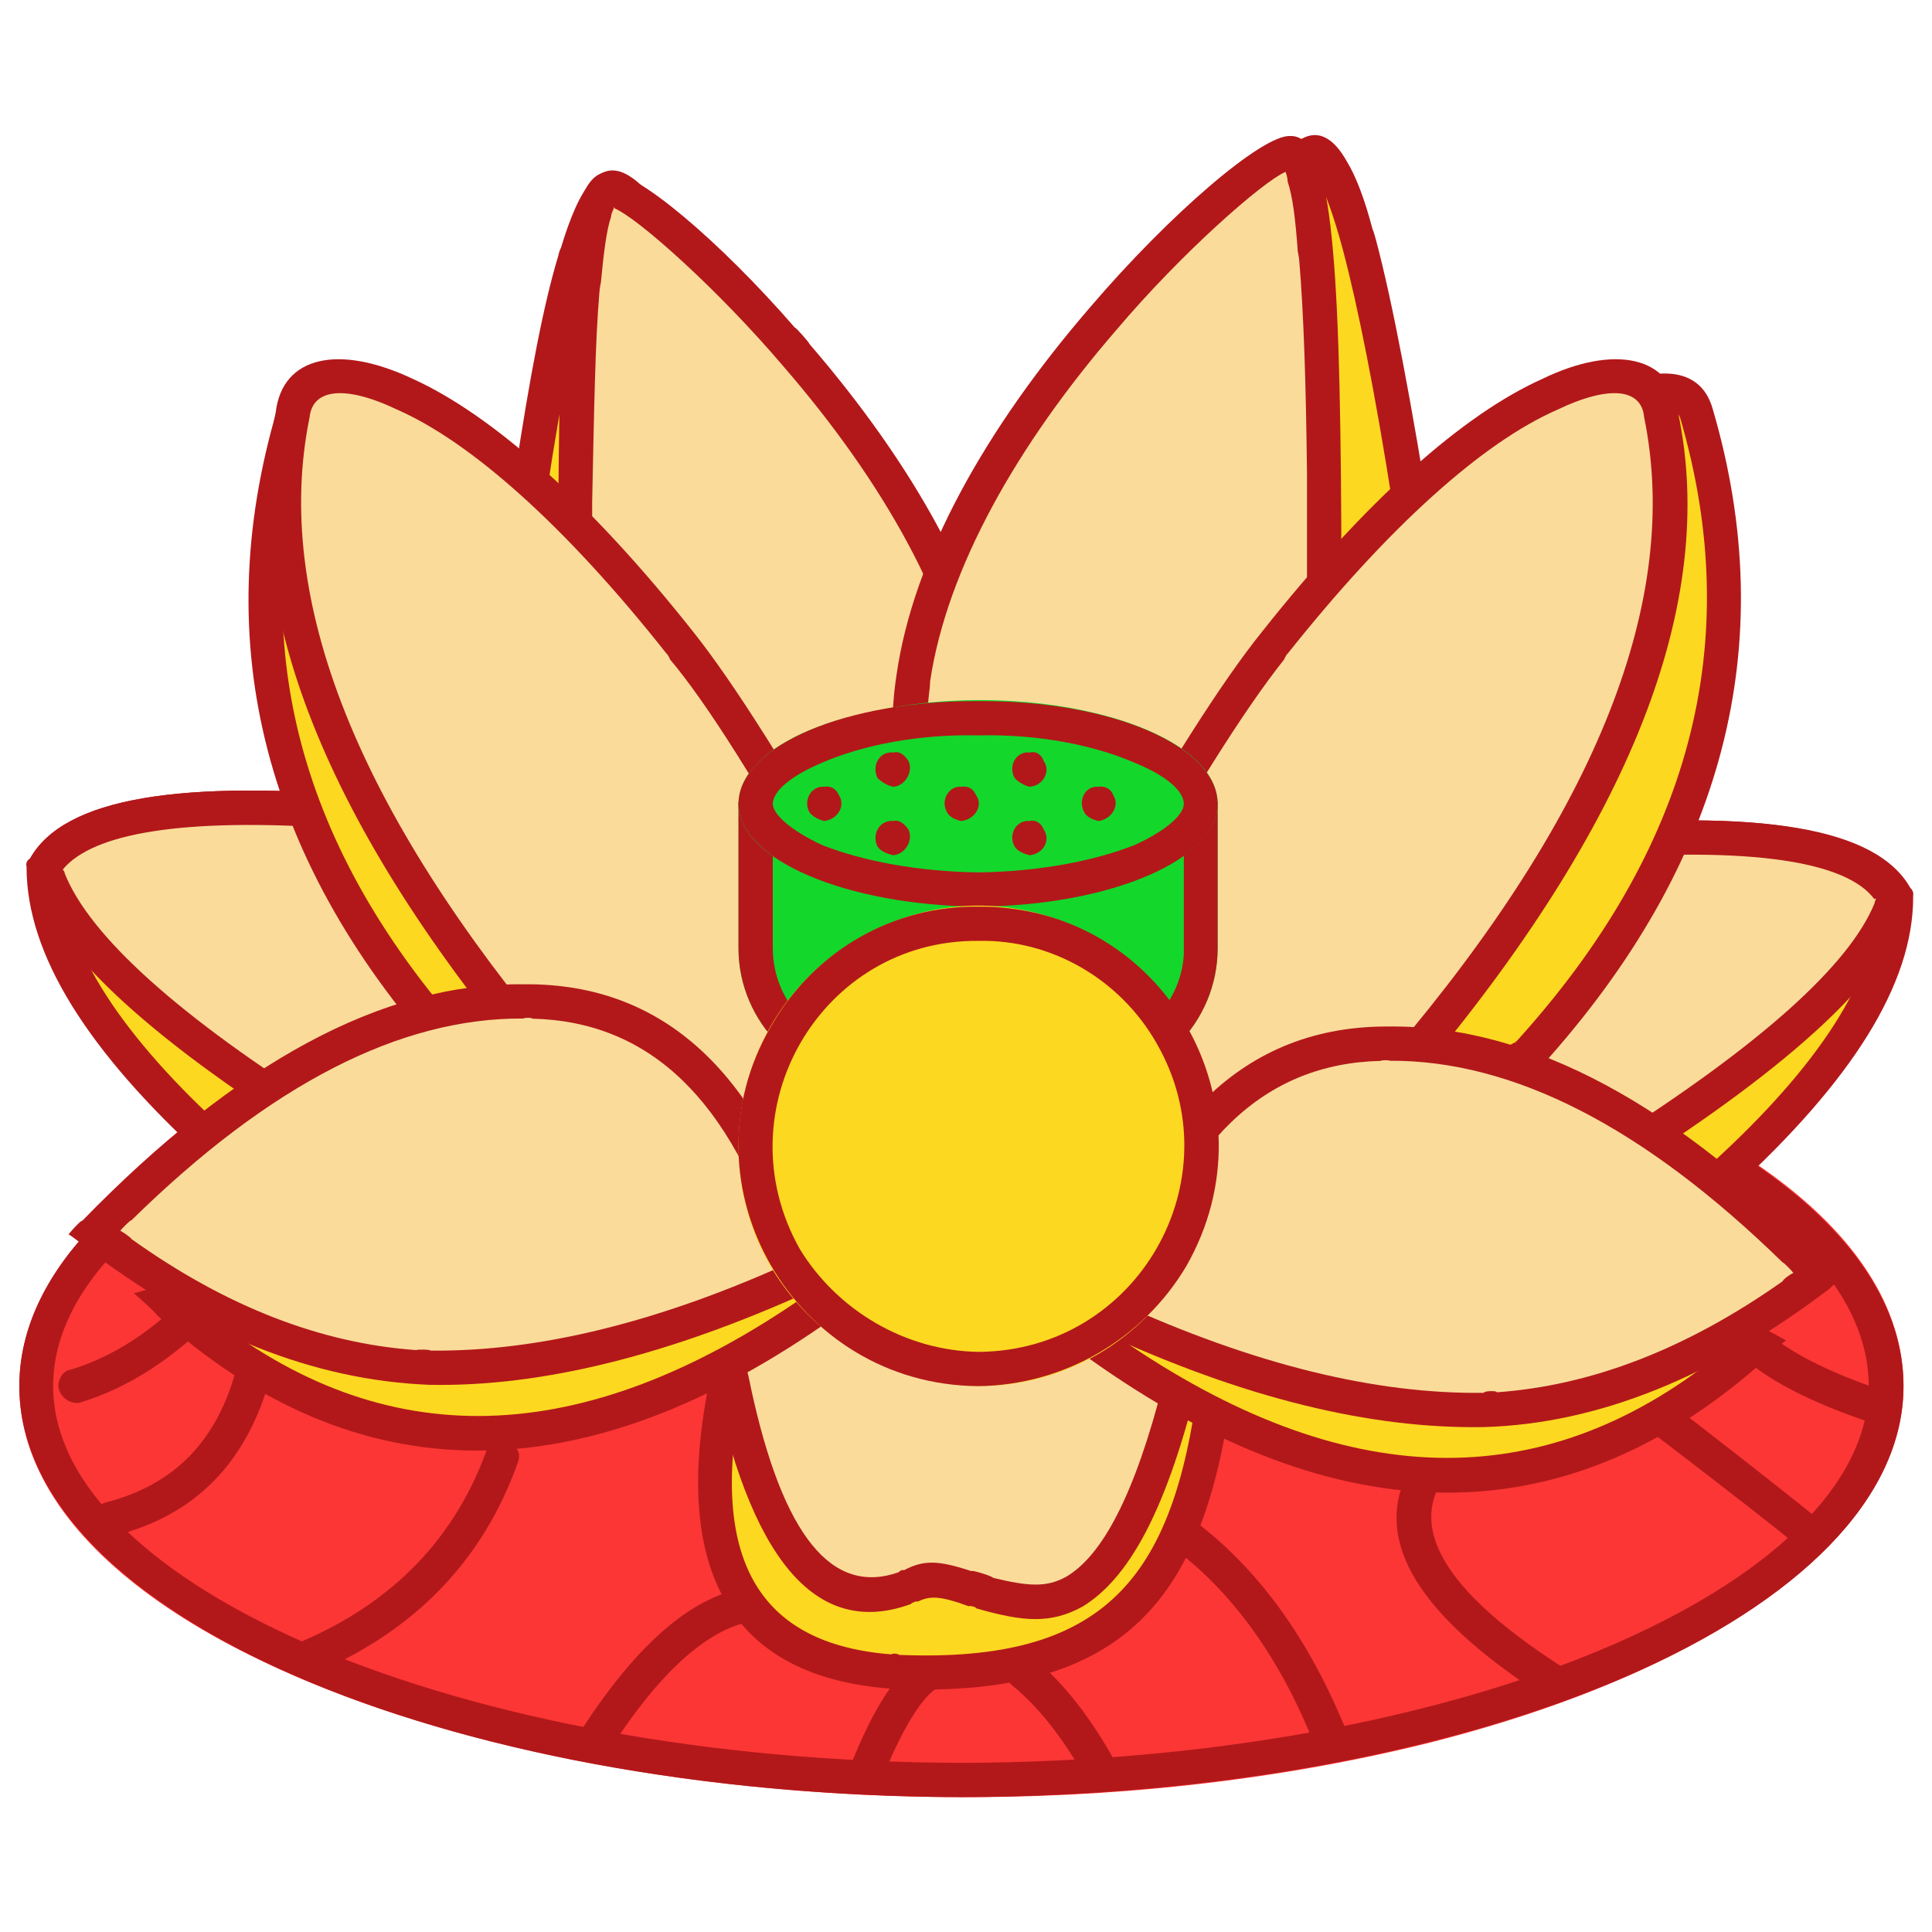
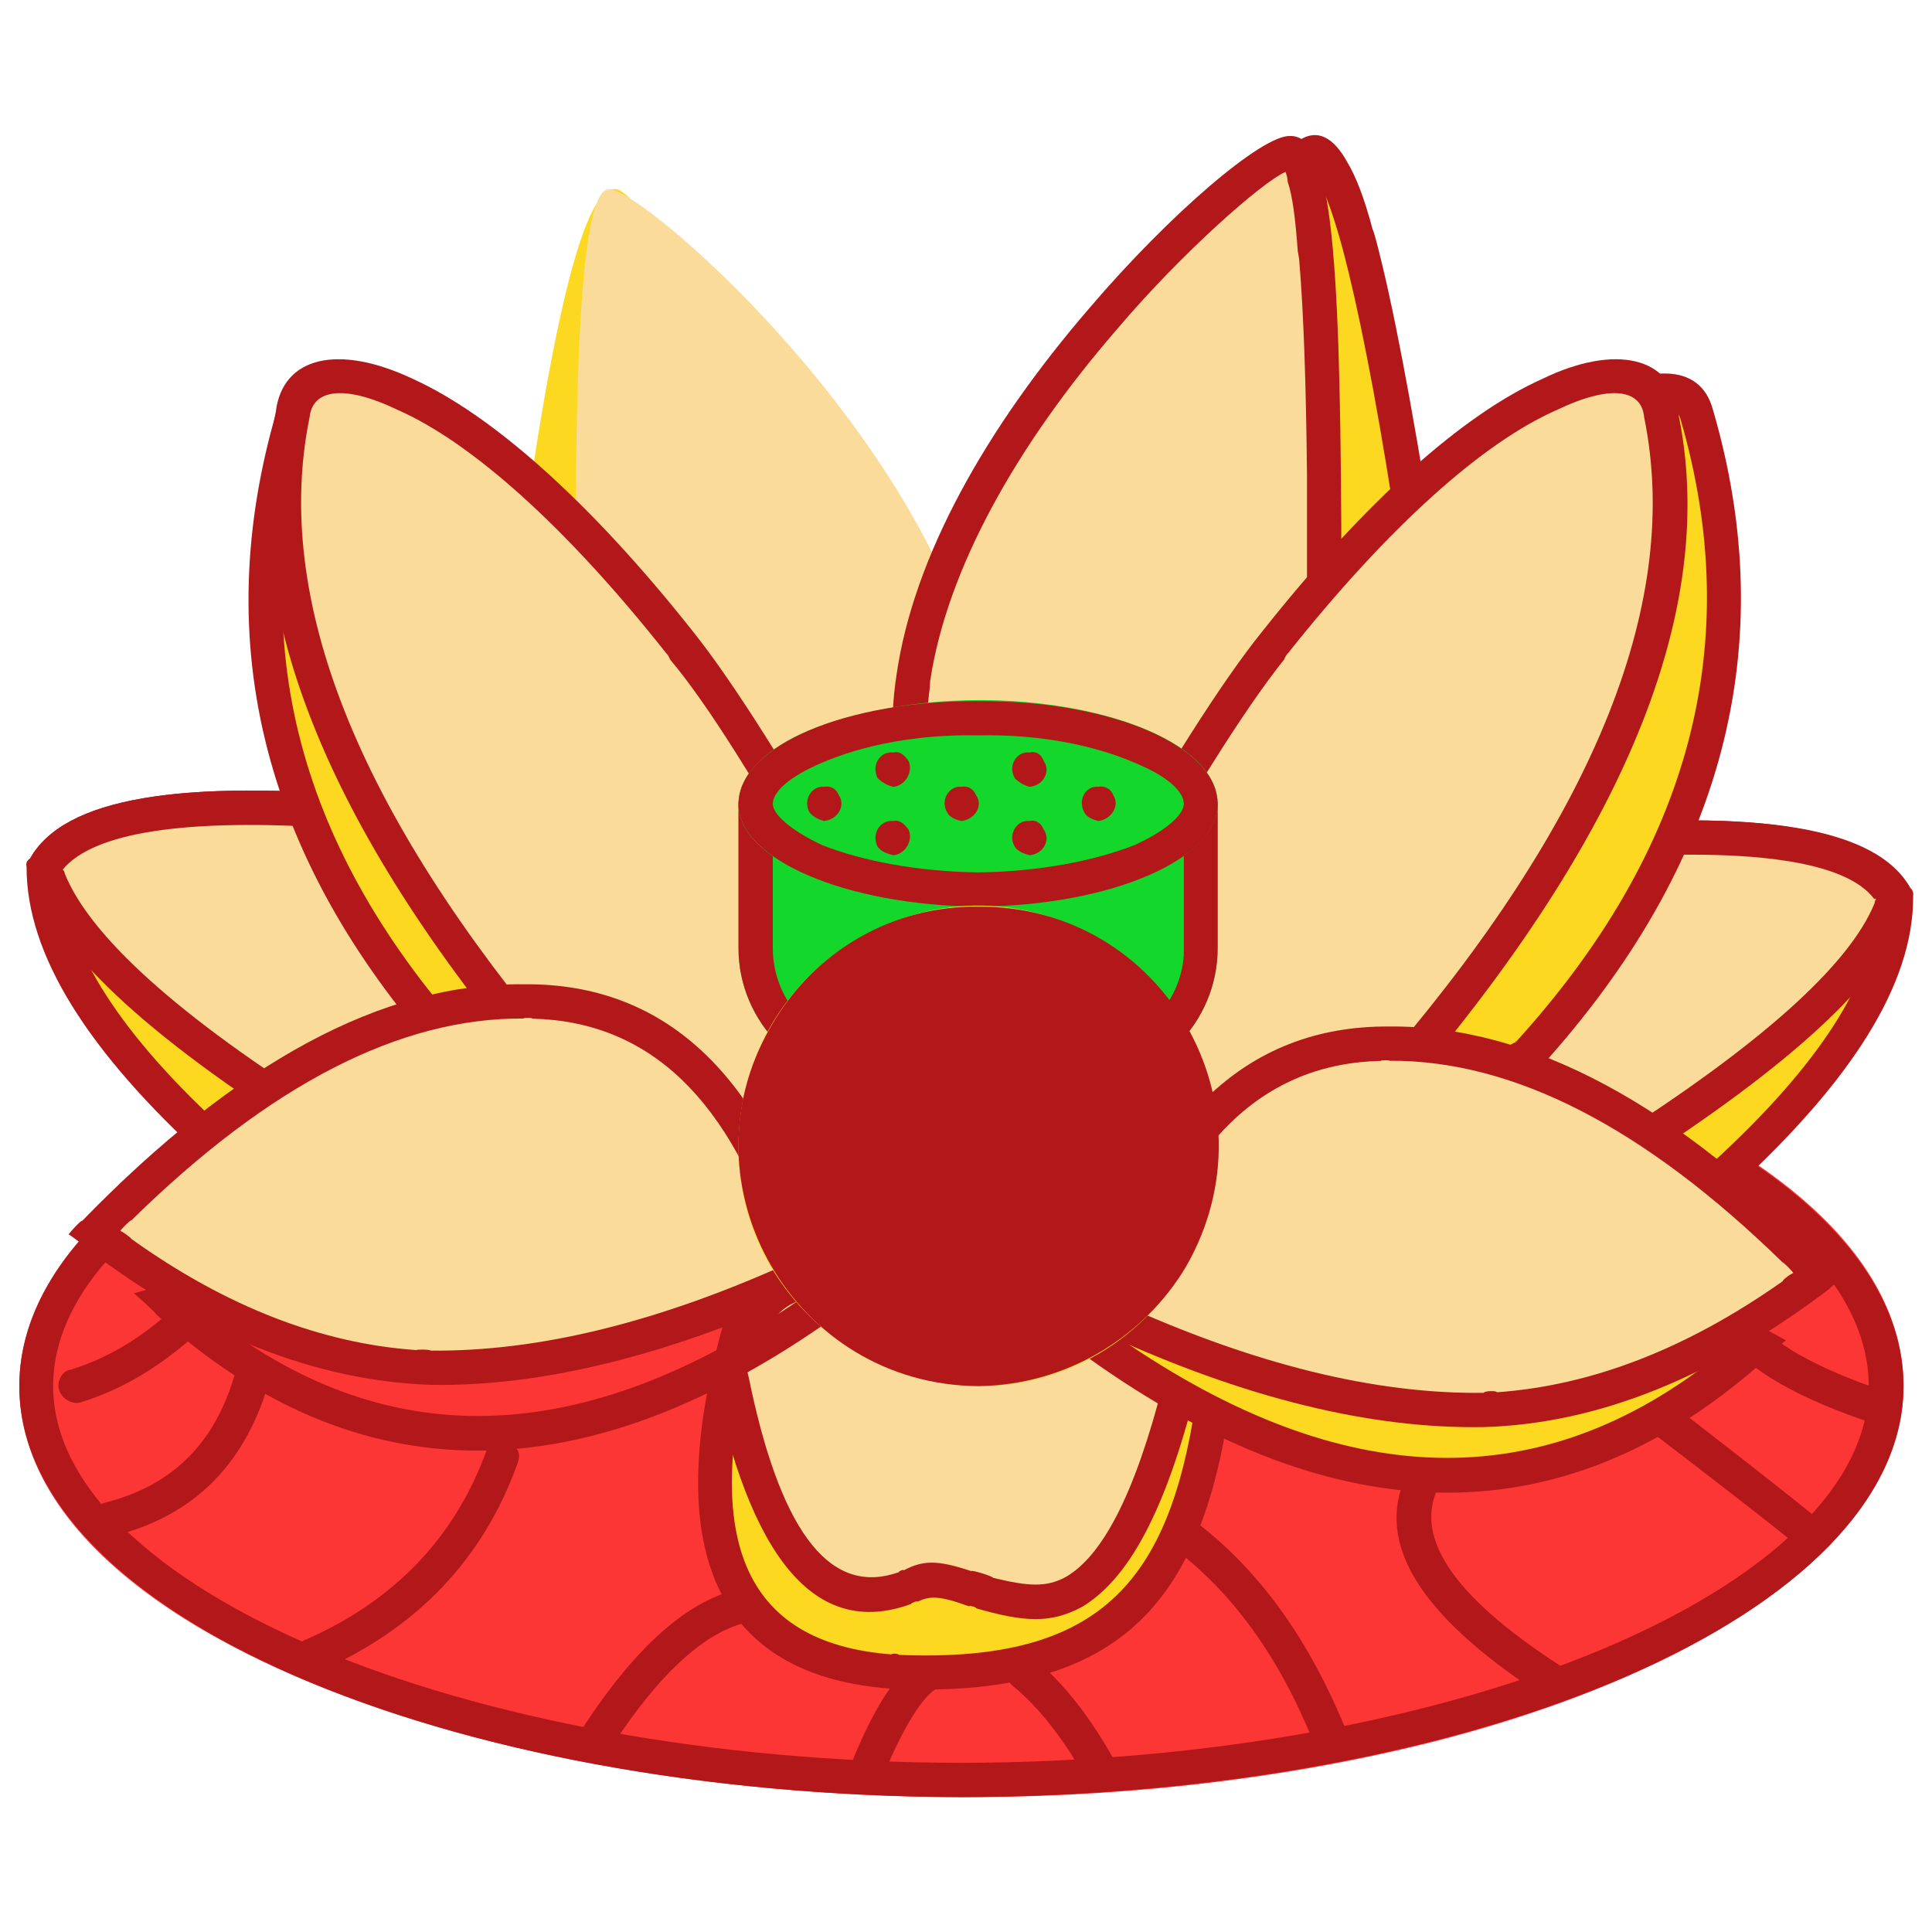
<svg xmlns="http://www.w3.org/2000/svg" version="1.1" width="100%" height="100%" id="svgWorkerArea" viewBox="0 0 400 400" style="background: white;">
  <defs id="defsdoc">
    <pattern id="patternBool" x="0" y="0" width="10" height="10" patternUnits="userSpaceOnUse" patternTransform="rotate(35)">
      <circle cx="5" cy="5" r="4" style="stroke: none;fill: #ff000070;" />
    </pattern>
  </defs>
  <g id="fileImp-379525018" class="cosito">
    <path id="pathImp-941291912" fill="#FB3635" class="grouped" d="M4 286.983C4 352.169 166.6 393.269 296.5 360.674 356.9 345.269 394.1 317.169 394.1 286.983 394.1 221.269 231.4 180.269 101.5 213.291 41.2 228.169 4 256.369 4 286.983 4 286.769 4 286.769 4 286.983" />
    <path id="pathImp-820264669" fill="#B2181A" class="grouped" d="M199 201.891C306.6 201.669 394.1 239.869 394.1 286.983 394.1 333.869 306.6 371.769 199 372.075 91.4 371.769 4 333.869 4 286.983 4 240.269 89.6 202.269 195.9 201.905 195.9 201.669 199 201.669 199 201.891 199 201.669 199 201.669 199 201.891M199 208.981C95 208.669 11 245.269 11 286.983 11 328.169 95 364.769 199 364.983 303.1 364.769 386.9 328.169 386.9 286.983 386.9 245.669 305 209.469 202.1 208.996 202.1 208.669 199 208.669 199 208.981 199 208.669 199 208.669 199 208.981" />
    <path id="pathImp-412231240" fill="#B2181A" class="grouped" d="M39.7 267.156C41.5 264.869 44.9 265.369 45.7 268.272 46 269.369 46 270.769 45 271.978 35.9 281.369 26.5 287.369 16.5 290.408 14 290.869 11.5 288.369 12.2 285.99 12.7 284.369 13.7 283.669 14.7 283.558 23.2 280.969 31.7 275.669 39.7 267.156 39.7 266.869 39.7 266.869 39.7 267.156M53.5 280.65C55.2 280.869 56.4 282.769 56 284.983 51.2 302.769 40.4 313.769 23.7 317.949 21 318.369 18.7 315.869 19.5 313.472 20 311.969 20.9 311.269 22 311.042 36.2 307.369 45 298.269 49 283.175 49.5 281.369 51.2 280.269 52.9 280.544 52.9 280.369 53.5 280.369 53.5 280.65 53.5 280.369 53.5 280.369 53.5 280.65M100.6 300.654C101.6 297.769 104.9 297.269 106.6 299.611 107.6 300.369 107.7 301.669 107.1 303.107 100 322.869 86.2 337.269 66.1 346.036 63.6 346.969 60.9 344.869 61.1 342.429 61.4 340.869 62.1 339.869 63.2 339.52 81.6 331.469 94.1 318.369 100.6 300.661 100.6 300.469 100.6 300.369 100.6 300.654M154 328.805C156.7 327.969 158.9 330.769 157.9 333.509 157.5 334.369 156.6 335.369 155.4 335.733 146.5 337.369 136.6 346.169 126.4 362.005 124.7 363.969 121.2 363.869 120.1 361.647 119.6 360.169 119.6 358.969 120.4 358.105 131.6 340.869 142.7 330.869 154 328.805 154 328.669 154 328.669 154 328.805M191.1 343.037C193.5 341.369 196.5 343.369 196.5 346.215 196.4 347.369 195.6 348.369 194.4 349.284 191.2 350.869 187.1 357.269 182.6 368.238 181.6 370.469 178.1 370.869 176.6 369.038 175.7 367.769 175.5 366.369 176.1 365.522 181.1 352.969 186 345.669 191.1 343.044 191.1 342.869 191.1 342.869 191.1 343.037M209.1 343.895C210.1 342.169 212.5 341.869 214.1 343.441 220.1 348.269 225.9 355.669 231.1 365.147 232.6 367.369 230.9 370.269 228 370.43 226.9 370.269 225.6 369.369 225 368.621 220.1 359.769 215 353.369 209.5 348.887 207.9 347.369 207.9 345.269 209.1 343.895 209.1 343.669 209.1 343.669 209.1 343.895M241.4 314.971C242.7 313.169 244.9 312.869 246.5 314.276 260.6 324.669 271.1 339.469 278.9 358.736 279.7 361.169 277.9 363.669 275.1 363.567 274 362.969 272.9 362.369 272.2 361.374 265.1 343.369 255.1 329.369 242.2 319.934 240.6 318.369 240.2 316.369 241.4 314.971 241.4 314.769 241.4 314.769 241.4 314.971M290.6 306.738C291.5 303.869 295 303.369 296.6 305.684 297.5 306.369 297.6 307.869 297.2 309.269 293.4 319.369 301.9 331.469 324.3 345.675 326.8 346.869 326.6 350.369 323.9 351.816 323.1 352.169 321.6 352.169 320.4 351.702 295.6 335.869 285 320.969 290.6 306.745 290.6 306.669 290.6 306.369 290.6 306.738M338.1 289.252C339.4 287.769 341.1 287.269 342.8 288.28 342.8 287.869 343.3 288.369 343.3 288.627 343.3 288.369 376.1 313.969 376.1 314.311 378.4 315.869 377.9 319.269 375.4 320.393 374.3 320.669 373.3 320.469 372.4 320.253 372.4 319.969 371.9 319.469 371.9 319.906 371.9 319.469 338.8 293.969 338.8 294.222 337.4 292.869 337.1 290.669 338.1 289.252 338.1 288.969 338.1 288.969 338.1 289.252M357.6 272.091C359.3 270.769 361.6 270.969 362.8 272.786 366.9 277.969 376.1 283.369 390.3 288.053 392.6 288.669 393.4 291.969 391.3 294.101 390.4 294.769 389.3 294.869 388.1 294.797 372.6 289.669 362.3 283.869 357.1 277.062 355.9 275.369 356.1 272.969 357.6 272.099 357.6 271.869 357.6 271.869 357.6 272.091" />
    <path id="pathImp-305811519" fill="#FDD821" class="grouped" d="M154.7 269.567C139.6 318.769 150.2 344.169 186.1 346.164 239.9 348.369 248.1 314.869 251.6 286.983 253.9 267.869 221.6 262.169 154.7 269.567 154.7 269.369 154.7 269.369 154.7 269.567" />
    <path id="pathImp-653067887" fill="#B2181A" class="grouped" d="M152 266.291C152 266.169 151.4 268.369 151.4 268.539 135.6 319.469 147.1 347.469 185.7 349.702 233.1 351.469 249.5 330.869 255.1 287.429 257.9 265.369 225.9 258.669 160.6 265.397 160.6 265.169 152 266.169 152 266.291 152 266.169 152 266.169 152 266.291M248.1 286.536C242.9 326.869 228.7 344.369 186.1 342.626 186.1 342.369 184.6 342.269 184.6 342.526 153.9 340.169 144.5 318.669 156.7 275.339 156.7 275.269 157.5 272.469 157.5 272.85 157.5 272.469 161.4 272.369 161.4 272.46 221.4 266.269 249.9 271.869 248.1 286.536 248.1 286.269 248.1 286.269 248.1 286.536" />
    <path id="pathImp-786700978" fill="#FDD821" class="grouped" d="M47.5 239.473C22 216.969 9.2 196.769 9.2 179.554 15.4 168.469 38.5 164.969 78.7 168.591 78.7 168.469 112.1 226.969 112.1 227.177 112.1 226.969 47.5 239.369 47.5 239.473 47.5 239.369 47.5 239.369 47.5 239.473" />
    <path id="pathImp-542628037" fill="#B2181A" class="grouped" d="M6.2 177.802C6.2 177.669 5.5 178.269 5.5 178.618 5.5 178.269 5.5 179.469 5.5 179.554 5.5 197.669 18.2 217.769 42.7 240.061 42.7 239.869 46.5 242.969 46.5 243.274 46.5 242.969 117.6 229.469 117.6 229.73 117.6 229.469 81 164.969 81 165.216 81 164.969 79.1 164.769 79.1 165.06 37.4 161.269 13.2 165.169 6.2 177.802 6.2 177.669 6.2 177.669 6.2 177.802M76.5 171.966C76.5 171.669 106.6 224.469 106.6 224.617 106.6 224.469 48.5 235.469 48.5 235.658 48.5 235.469 47.5 234.369 47.5 234.772 25 214.469 13.4 196.269 12.9 181.093 12.9 180.769 12.9 180.269 12.9 180.54 12.9 180.269 13 179.969 13 180.022 19.2 172.469 38 169.269 70 171.491 70 171.269 76.5 171.669 76.5 171.966 76.5 171.669 76.5 171.669 76.5 171.966" />
    <path id="pathImp-662568678" fill="#FDD821" class="grouped" d="M352.3 245.642C377.8 222.969 390.4 203.169 390.4 185.73 384.6 174.769 361.3 170.969 320.9 174.767 320.9 174.469 287.7 233.269 287.7 233.353 287.7 233.269 352.3 245.469 352.3 245.649 352.3 245.469 352.3 245.469 352.3 245.642" />
    <path id="pathImp-945209124" fill="#B2181A" class="grouped" d="M395.6 183.986C395.6 183.669 396.1 184.669 396.1 184.794 396.1 184.669 396.1 185.469 396.1 185.73 396.1 203.769 383.4 223.769 358.9 246.238 358.9 245.969 355.3 249.269 355.3 249.457 355.3 249.269 284.1 235.669 284.1 235.913 284.1 235.669 320.9 170.969 320.9 171.392 320.9 170.969 322.6 170.969 322.6 171.236 364.4 167.469 388.6 171.269 395.6 183.986 395.6 183.669 395.6 183.669 395.6 183.986M325.1 178.15C325.1 177.969 295.1 230.369 295.1 230.793 295.1 230.369 353.1 241.669 353.1 241.834 353.1 241.669 354.3 240.869 354.3 240.955 376.6 220.669 388.1 202.669 388.9 187.276 388.9 187.169 388.9 186.469 388.9 186.716 388.9 186.469 388.6 185.969 388.6 186.205 382.4 178.269 362.6 175.269 328.9 177.859 328.9 177.769 325.1 177.969 325.1 178.15 325.1 177.969 325.1 177.969 325.1 178.15" />
    <path id="pathImp-927536095" fill="#FADB9A" class="grouped" d="M69.6 234.956C33.5 212.769 13.4 194.269 9.2 179.554 15.4 168.469 38.5 164.969 78.7 168.591 78.7 168.469 112.1 226.969 112.1 227.177 112.1 226.969 69.6 234.769 69.6 234.956 69.6 234.769 69.6 234.769 69.6 234.956" />
    <path id="pathImp-884154200" fill="#B2181A" class="grouped" d="M6.2 177.802C6.2 177.669 5.4 178.769 5.4 179.1 5.4 178.769 5.9 180.269 5.9 180.532 10.4 195.969 29.9 214.269 64.7 236.161 64.7 235.869 68.9 238.469 68.9 238.693 68.9 238.469 117.6 229.469 117.6 229.758 117.6 229.469 81 164.969 81 165.216 81 164.969 79.1 164.769 79.1 165.06 37.4 161.269 13.2 165.169 6.2 177.802 6.2 177.669 6.2 177.669 6.2 177.802M76.5 171.966C76.5 171.669 106.4 224.469 106.4 224.582 106.4 224.469 70.1 230.969 70.1 231.226 70.1 230.969 68.5 229.869 68.5 230.191 36.9 210.469 18.5 193.669 13.4 180.837 13.4 180.469 13 179.969 13 180.086 13 179.969 13 179.969 13 180.022 19.2 172.469 38 169.269 70 171.491 70 171.269 76.5 171.669 76.5 171.966 76.5 171.669 76.5 171.669 76.5 171.966" />
    <path id="pathImp-797593088" fill="#FADB9A" class="grouped" d="M330.1 241.139C366.1 218.769 386.3 200.269 390.4 185.73 384.6 174.769 361.3 170.969 320.9 174.767 320.9 174.469 287.7 233.269 287.7 233.353 287.7 233.269 330.1 240.869 330.1 241.139 330.1 240.869 330.1 240.869 330.1 241.139" />
    <path id="pathImp-46897308" fill="#B2181A" class="grouped" d="M395.4 183.986C395.4 183.669 396.1 184.969 396.1 185.276 396.1 184.969 395.6 186.469 395.6 186.709 391.3 201.969 371.4 220.269 336.8 242.345 336.8 241.969 332.6 244.669 332.6 244.869 332.6 244.669 283.9 235.669 283.9 235.941 283.9 235.669 320.6 170.969 320.6 171.392 320.6 170.969 322.4 170.969 322.4 171.236 364.1 167.469 388.1 171.269 395.4 183.986 395.4 183.669 395.4 183.669 395.4 183.986M324.9 178.15C324.9 177.969 295 230.369 295 230.765 295 230.369 331.3 237.269 331.3 237.395 331.3 237.269 332.9 236.269 332.9 236.374 364.6 216.269 382.9 199.769 388.1 187.021 388.1 186.769 388.4 185.969 388.4 186.262 388.4 185.969 388.1 185.969 388.1 186.205 382.3 178.269 362.3 175.269 328.8 177.859 328.8 177.769 324.9 177.969 324.9 178.15 324.9 177.969 324.9 177.969 324.9 178.15" />
    <path id="pathImp-342760395" fill="#FADB9A" class="grouped" d="M151.1 283.175C158.2 320.669 170.9 335.469 188.6 328.344 203.6 321.169 226.2 357.669 244.2 286.983 255.1 244.369 221 234.969 162.6 266.617 158 268.869 154.2 274.269 151.1 283.175 151.1 282.869 151.1 282.869 151.1 283.175" />
    <path id="pathImp-613316390" fill="#B2181A" class="grouped" d="M160.9 263.49C155.6 266.169 151.1 272.369 147.6 281.92 147.6 281.669 147.1 282.669 147.1 282.863 147.1 282.669 147.4 283.669 147.4 283.855 155.1 322.369 168.7 339.369 188.6 332.095 188.6 331.869 190 331.369 190 331.613 192.5 330.369 194.6 330.369 200.6 332.57 200.6 332.369 202.1 332.669 202.1 332.982 212.1 335.869 217.6 336.169 224.1 332.648 233.6 326.869 241.2 313.169 247.6 287.855 259.5 241.369 221.9 231.269 163.1 262.398 163.1 262.169 160.9 263.269 160.9 263.49 160.9 263.269 160.9 263.269 160.9 263.49M240.9 286.11C234.9 309.769 228.1 322.169 220.7 326.472 216.7 328.669 213 328.469 205.6 326.671 205.6 326.369 201.1 324.969 201.1 325.281 194.1 322.969 191.2 322.969 187.1 325.125 187.1 324.869 186.1 325.269 186.1 325.501 172.4 330.369 162.1 318.369 155.4 287.032 155.4 286.769 154.6 283.369 154.6 283.501 154.6 283.369 154.2 284.269 154.2 284.43 157.1 276.369 160.6 271.369 164.4 269.737 220 239.669 250.6 247.369 240.9 286.11 240.9 285.869 240.9 285.869 240.9 286.11" />
    <path id="pathImp-402122339" fill="#FDD821" class="grouped" d="M108.6 108.842C115.7 58.269 122.5 35.269 128.7 39.67 135 43.469 159.6 80.169 202.6 149.991 202.6 149.769 144.9 173.269 144.9 173.526 144.9 173.269 108.6 108.469 108.6 108.842 108.6 108.469 108.6 108.469 108.6 108.842" />
-     <path id="pathImp-861101884" fill="#B2181A" class="grouped" d="M115.6 52.909C112.6 62.769 109.7 77.769 106.6 98.39 106.6 98.169 105.1 109.269 105.1 109.523 105.1 109.269 143.4 177.769 143.4 177.994 143.4 177.769 207.9 151.469 207.9 151.693 207.9 151.469 193.7 128.969 193.7 129.172 157.5 70.769 137.1 40.569 130.7 36.706 124.4 32.369 120.1 38.169 116.1 51.434 116.1 51.169 115.6 52.669 115.6 52.901 115.6 52.669 115.6 52.669 115.6 52.909M127.2 43.095C127.2 42.769 127.2 42.669 127.2 42.988 127.2 42.669 127.2 42.769 127.2 43.073 133.4 48.069 154.7 79.569 189.7 136.278 189.7 135.969 197.5 148.169 197.5 148.29 197.5 148.169 146.5 168.769 146.5 169.052 146.5 168.769 112.4 107.969 112.4 108.154 112.4 107.969 113.1 102.469 113.1 102.701 116.4 80.769 119.6 64.969 122.5 54.873 123.9 49.669 125.4 46.169 126.5 44.413 126.5 44.169 127 43.469 127 43.683 127.1 43.269 127.2 42.969 127.2 43.095 127.2 42.769 127.2 42.769 127.2 43.095" />
    <path id="pathImp-632894527" fill="#FDD821" class="grouped" d="M292.7 118.458C283.5 56.669 275.6 27.869 269.4 32.167 263.1 35.969 238.6 72.669 195.6 142.496 195.6 142.169 253.4 165.669 253.4 166.024 253.4 165.669 292.7 118.269 292.7 118.458 292.7 118.269 292.7 118.269 292.7 118.458" />
    <path id="pathImp-782593335" fill="#B2181A" class="grouped" d="M278.9 33.508C280.7 36.469 282.5 41.069 284.2 47.562 284.2 47.269 284.9 49.669 284.9 49.739 288.4 62.969 292.2 83.169 296.6 110.65 296.6 110.469 298.1 119.269 298.1 119.493 298.1 119.269 256 170.169 256 170.293 256 170.169 191.9 143.769 191.9 144.198 191.9 143.769 203.9 124.269 203.9 124.698 241.4 64.469 262.5 33.169 268.7 29.21 272.9 26.369 276.2 28.669 278.9 33.508 278.9 33.169 278.9 33.169 278.9 33.508M272 35.805C272 35.569 271.1 36.469 271.1 36.614 264 43.769 243 75.069 209.6 128.775 209.6 128.669 202.1 140.469 202.1 140.787 202.1 140.469 253.7 161.469 253.7 161.762 253.7 161.469 290.6 117.169 290.6 117.422 290.6 117.169 288.4 104.469 288.4 104.893 284.7 81.169 281.1 63.269 278 51.597 276.1 44.469 274.2 39.569 272.9 37.011 272.9 36.769 272.4 36.069 272.4 36.422 272.4 36.069 272 35.569 272 35.805 272 35.569 272 35.569 272 35.805" />
    <path id="pathImp-787557320" fill="#FADB9A" class="grouped" d="M119.2 115.416C119.1 64.469 121.2 38.969 126.1 39.209 133.4 38.969 196.4 94.169 204.1 147.857 209.5 183.169 185 191.769 131.1 173.526 131.1 173.269 119.2 115.269 119.2 115.416 119.2 115.269 119.2 115.269 119.2 115.416" />
-     <path id="pathImp-162814755" fill="#B2181A" class="grouped" d="M126.1 35.663C117.6 35.269 115.5 58.269 115.6 115.43 115.6 115.269 127.9 175.969 127.9 176.228 127.9 175.969 130 176.469 130 176.881 186 195.769 213.6 186.269 207.7 147.332 204.1 122.669 189.1 96.169 167.6 71.232 167.6 70.969 164.6 67.569 164.6 67.871 148.9 49.769 131.6 35.269 126.1 35.663 126.1 35.269 126.1 35.269 126.1 35.663M127.1 43.045C127.1 42.769 127.2 42.769 127.2 43.116 132.1 45.169 148.7 59.969 162.2 75.855 182.9 99.769 197.2 125.169 200.6 148.375 200.6 148.169 200.9 149.669 200.9 149.857 204.6 179.469 184.6 186.769 136.7 171.754 136.7 171.469 134 170.469 134 170.818 134 170.469 122.6 114.469 122.6 114.714 122.6 114.469 122.6 103.769 122.6 104.028 123 85.469 123.2 70.969 124.1 60.517 124.1 60.169 124.4 58.269 124.4 58.581 125 52.169 125.6 47.569 126.5 44.924 126.6 43.969 127 43.469 127.1 43.045 127.1 42.769 127.1 42.769 127.1 43.045" />
    <path id="pathImp-527526426" fill="#FADB9A" class="grouped" d="M274.1 121.635C274.2 61.269 272 31.369 267.1 31.706 260.1 31.369 197 86.769 189.1 140.355 183.9 175.669 208.1 184.269 262.4 166.024 262.4 165.669 274.1 121.469 274.1 121.635 274.1 121.469 274.1 121.469 274.1 121.635" />
    <path id="pathImp-820164739" fill="#B2181A" class="grouped" d="M267.1 28.161C275.5 27.869 277.4 50.769 277.7 109.211 277.7 108.969 277.7 121.469 277.7 121.635 277.7 121.469 277.6 122.269 277.6 122.542 277.6 122.269 265.4 168.469 265.4 168.775 265.4 168.469 263.6 169.169 263.6 169.385 207.4 188.269 179.7 178.769 185.6 139.837 189.1 115.269 204.1 88.669 225.6 63.729 242.2 44.269 261.4 27.869 267.1 28.161 267.1 27.869 267.1 27.869 267.1 28.161M266.1 35.606C261.4 37.669 244.7 52.269 231.1 68.353 210.5 92.169 196.1 117.769 192.6 140.872 192.6 140.669 192.5 142.169 192.5 142.362 188.6 171.469 208.1 178.969 254 164.996 254 164.769 259.5 162.969 259.5 163.273 259.5 162.969 270.6 120.969 270.6 121.145 270.6 120.969 270.6 111.969 270.6 112.26 270.6 111.969 270.6 98.069 270.6 98.333 270.4 79.469 269.9 64.569 269 54.008 269 53.669 268.7 51.969 268.7 52.15 268.2 45.169 267.6 40.569 266.6 37.613 266.6 37.469 266.5 36.569 266.5 36.833 266.5 36.569 266.1 35.269 266.1 35.606 266.1 35.269 266.1 35.269 266.1 35.606" />
    <path id="pathImp-771648118" fill="#FDD821" class="grouped" d="M95.5 218.398C58.2 177.669 46.7 133.269 60.6 85.676 64.4 73.069 92.4 85.169 133 129.52 143.1 140.269 158.9 161.769 180.4 194.551 180.4 194.269 151.1 249.969 151.1 250.428 151.1 249.969 95.5 217.969 95.5 218.398 95.5 217.969 95.5 217.969 95.5 218.398" />
    <path id="pathImp-4127393" fill="#B2181A" class="grouped" d="M57.4 84.676C43 133.469 54.7 178.969 92.9 220.788 92.9 220.669 93.6 221.269 93.6 221.462 93.6 221.269 152.2 255.169 152.2 255.357 152.2 255.169 184.4 193.969 184.4 194.346 184.4 193.969 179.2 186.269 179.2 186.439 160.2 158.169 146.1 138.769 136.6 128.229 136.6 127.969 135.6 126.969 135.6 127.116 116.1 105.969 98.6 90.969 84.6 83.293 70.7 75.269 60 74.969 57.4 84.683 57.4 84.469 57.4 84.469 57.4 84.676M81.1 89.484C93.6 96.169 110.1 109.969 128.1 129.385 128.1 129.269 131.2 132.769 131.2 133.001 131.2 132.769 133.4 135.169 133.4 135.363 142 144.969 154 161.469 169.5 184.574 169.5 184.269 176.2 194.469 176.2 194.764 176.2 194.469 149.4 245.269 149.4 245.514 149.4 245.269 97.7 215.269 97.7 215.59 97.7 215.269 98.1 215.769 98.1 216.002 61.6 175.969 50.5 132.969 64 86.662 65 83.169 70.6 83.269 81.1 89.484 81.1 89.269 81.1 89.269 81.1 89.484" />
    <path id="pathImp-573560516" fill="#FDD821" class="grouped" d="M315.9 218.398C352.9 177.669 364.6 133.269 350.6 85.676 346.9 73.069 318.8 85.169 278.4 129.52 268.2 140.269 252.2 161.769 230.9 194.551 230.9 194.269 260.4 249.969 260.4 250.428 260.4 249.969 315.9 217.969 315.9 218.398 315.9 217.969 315.9 217.969 315.9 218.398" />
    <path id="pathImp-7748075" fill="#B2181A" class="grouped" d="M354.6 84.676C368.9 133.469 356.9 178.969 319.1 220.788 319.1 220.669 318.1 221.269 318.1 221.462 318.1 221.269 259.5 255.169 259.5 255.357 259.5 255.169 227.4 193.969 227.4 194.346 227.4 193.969 234.7 183.269 234.7 183.461 252.6 156.769 266 138.269 275.2 128.229 275.2 127.969 276.2 126.969 276.2 127.116 295.7 105.969 313.3 90.969 327.1 83.293 341.1 75.269 351.9 74.969 354.6 84.683 354.6 84.469 354.6 84.469 354.6 84.676M330.6 89.484C318.1 96.169 301.9 109.969 283.9 129.385 283.9 129.269 280.4 132.769 280.4 133.001 280.4 132.769 278.6 135.169 278.6 135.363 270 144.969 257.9 161.469 242.5 184.574 242.5 184.269 235.6 194.469 235.6 194.764 235.6 194.469 262.4 245.269 262.4 245.514 262.4 245.269 314.1 215.269 314.1 215.59 314.1 215.269 313.6 215.769 313.6 216.002 350.1 175.969 361.4 132.969 347.9 86.662 346.8 83.169 341.1 83.269 330.6 89.484 330.6 89.269 330.6 89.269 330.6 89.484" />
    <path id="pathImp-800380393" fill="#FADB9A" class="grouped" d="M114.1 220.823C70.6 169.469 52.9 124.269 60.6 85.669 62.5 70.169 94.1 74.269 140.6 133.122 149.6 144.169 162.9 165.269 180.4 196.643 180.4 196.269 151.1 249.969 151.1 250.435 151.1 249.969 114.1 220.669 114.1 220.823 114.1 220.669 114.1 220.669 114.1 220.823" />
    <path id="pathImp-424982146" fill="#B2181A" class="grouped" d="M57.1 85.265C49 124.969 67.2 170.969 111.5 223.128 111.5 222.969 152 255.769 152 255.853 152 255.769 184.4 196.269 184.4 196.622 184.4 196.269 178.1 185.169 178.1 185.51 163.1 158.969 151.6 140.969 143.6 130.91 121.9 103.469 101.6 85.769 85.5 78.457 70.1 71.169 58.5 73.769 57.1 85.265 57.1 85.069 57.1 85.069 57.1 85.265M82.4 84.889C97.5 91.569 117 108.769 138 135.327 138 135.169 138.7 136.269 138.7 136.497 146.5 145.769 156.9 162.469 170.2 186.12 170.2 185.969 176.2 196.469 176.2 196.664 176.2 196.469 149.9 244.869 149.9 245.018 149.9 244.869 116.4 217.769 116.4 218.065 74 167.969 56.4 123.969 64.1 86.371 64.7 80.669 71.1 79.469 82.4 84.889 82.4 84.669 82.4 84.669 82.4 84.889" />
    <path id="pathImp-168988292" fill="#FADB9A" class="grouped" d="M290.1 220.823C333.6 169.469 351.4 124.269 343.4 85.669 341.8 70.169 310.1 74.269 263.6 133.122 254.5 144.169 241.2 165.269 224 196.643 224 196.269 253.4 249.969 253.4 250.435 253.4 249.969 290.1 220.669 290.1 220.823 290.1 220.669 290.1 220.669 290.1 220.823" />
    <path id="pathImp-731842993" fill="#B2181A" class="grouped" d="M347.4 85.265C355.8 124.969 337.4 170.969 293.4 223.128 293.4 222.969 252.7 255.769 252.7 255.853 252.7 255.769 220.1 196.269 220.1 196.622 220.1 196.269 226.5 185.169 226.5 185.51 241.6 158.969 253.1 140.969 261.2 130.91 282.9 103.469 303 85.769 319.3 78.457 334.3 71.169 346.3 73.769 347.4 85.265 347.4 85.069 347.4 85.069 347.4 85.265M322.3 84.889C307.1 91.569 287.7 108.769 266.6 135.327 266.6 135.169 265.9 136.269 265.9 136.497 257.7 146.769 246 165.269 231.1 192.105 231.1 191.969 228.5 196.469 228.5 196.672 228.5 196.469 255 244.869 255 245.018 255 244.869 288.2 217.769 288.2 218.065 330.8 167.969 348.1 123.969 340.4 86.371 339.9 80.669 333.6 79.469 322.3 84.889 322.3 84.669 322.3 84.669 322.3 84.889" />
-     <path id="pathImp-965093779" fill="#FDD821" class="grouped" d="M108.6 250.435C108.6 249.969 34.7 269.369 34.7 269.567 74.7 305.769 120.1 305.769 171.1 269.567 221.9 232.969 201.2 226.469 108.6 250.435 108.6 249.969 108.6 249.969 108.6 250.435" />
    <path id="pathImp-177564904" fill="#B2181A" class="grouped" d="M107.7 246.996C107.7 246.669 27.7 267.669 27.7 267.773 27.7 267.669 32.4 271.869 32.4 272.191 73.7 309.669 121 309.669 173.1 272.453 186.1 262.869 194.6 255.369 198.7 249.925 203.7 242.469 202.4 236.269 194.6 234.084 183.5 230.369 154.7 234.769 107.7 246.996 107.7 246.669 107.7 246.669 107.7 246.996M192.6 240.863C192.6 240.669 193.6 240.869 193.6 241.21 195.2 241.669 195.1 242.669 193 245.847 189.6 250.469 181.6 257.469 169.1 266.688 169.1 266.369 166.6 268.269 166.6 268.376 120.4 300.369 79.5 301.269 42.7 271.815 42.7 271.669 42.2 271.169 42.2 271.304 42.2 271.169 109.5 253.469 109.5 253.86 109.5 253.469 118.6 251.269 118.6 251.591 158.9 241.369 183.9 237.869 192.6 240.863 192.6 240.669 192.6 240.669 192.6 240.863" />
    <path id="pathImp-324457232" fill="#FDD821" class="grouped" d="M292.7 239.473C292.7 239.369 366.1 277.969 366.1 278.31 326.1 314.369 280.6 314.369 229.6 278.31 178.6 241.669 199.9 228.769 292.7 239.473 292.7 239.369 292.7 239.369 292.7 239.473" />
    <path id="pathImp-798032128" fill="#B2181A" class="grouped" d="M291 235.948C291 235.669 292.1 235.969 292.1 236.339 292.1 235.969 369.8 277.369 369.8 277.537 369.8 277.369 366.1 280.469 366.1 280.934 324.8 318.369 277.4 318.369 225.4 281.196 225.4 280.969 221.9 278.469 221.9 278.721 197.2 260.169 189.6 246.169 203.1 238.267 214.6 230.969 243.6 230.369 291 235.948 291 235.669 291 235.669 291 235.948M206.7 244.309C199.9 248.369 205.9 258.269 229.4 275.424 229.4 275.269 231.9 276.869 231.9 277.119 278 308.969 319.1 309.969 355.8 280.558 355.8 280.369 357.6 278.769 357.6 279.033 357.6 278.769 289.5 242.669 289.5 242.912 289.5 242.669 280.9 241.869 280.9 241.99 240.6 237.869 215.9 238.469 206.7 244.309 206.7 244.169 206.7 244.169 206.7 244.309" />
    <path id="pathImp-65744228" fill="#FADB9A" class="grouped" d="M19.5 255.264C50.7 222.969 80.4 207.169 108.4 207.329 136.5 207.169 156 226.169 166.2 264.1 137.6 277.169 111.7 283.369 89 283.175 66 282.369 42.7 272.969 19.5 255.264 19.5 255.169 19.5 255.169 19.5 255.264" />
    <path id="pathImp-731650400" fill="#B2181A" class="grouped" d="M108.4 203.784C79.2 203.469 48.9 219.969 17 252.783 17 252.369 14.2 255.369 14.2 255.633 14.2 255.369 17.4 257.869 17.4 258.065 41.2 276.369 65 285.769 88.9 286.713 112.4 287.169 138.7 280.469 167.7 267.319 167.7 267.169 170.6 265.669 170.6 266.05 170.6 265.669 169.6 262.869 169.6 263.164 158.9 223.469 138.4 203.469 108.4 203.784 108.4 203.469 108.4 203.469 108.4 203.784M110.2 210.903C134.5 211.469 151.4 227.669 161.5 260.186 161.5 259.869 162.1 261.969 162.1 262.143 162.1 261.969 164.7 260.769 164.7 260.888 136.6 273.769 111.5 279.869 89.1 279.629 89.1 279.369 86.2 279.369 86.2 279.523 66.7 278.169 47 270.669 27.2 256.512 27.2 256.269 24.9 254.669 24.9 254.875 24.9 254.669 27.2 252.369 27.2 252.662 55.9 224.469 82.9 210.669 108.4 210.875 108.4 210.669 110.2 210.669 110.2 210.903 110.2 210.669 110.2 210.669 110.2 210.903" />
    <path id="pathImp-924311313" fill="#FADB9A" class="grouped" d="M377.6 264.008C346.6 231.869 316.9 215.769 288.9 216.072 260.6 215.769 241.2 234.769 230.9 272.843 259.6 285.869 285.5 292.269 308.4 291.918 331.3 291.169 354.4 281.769 377.6 264 377.6 263.869 377.6 263.869 377.6 264.008" />
    <path id="pathImp-413553505" fill="#B2181A" class="grouped" d="M287.7 212.527C316.9 212.269 347.4 228.769 379.1 261.526 379.1 261.369 381.8 264.169 381.8 264.369 381.8 264.169 378.8 266.669 378.8 266.801 354.9 284.969 331.1 294.769 307.2 295.463 283.6 295.869 257.4 289.369 228.5 276.055 228.5 275.869 225.6 274.669 225.6 274.793 225.6 274.669 226.5 271.769 226.5 271.9 237.1 232.369 257.7 212.269 287.7 212.527 287.7 212.269 287.7 212.269 287.7 212.527M285.9 219.646C261.7 220.169 244.7 236.369 234.7 268.929 234.7 268.769 234.1 270.769 234.1 270.886 234.1 270.769 231.4 269.369 231.4 269.631 259.5 282.469 284.7 288.669 307.2 288.372 307.2 287.969 309.9 287.869 309.9 288.259 329.4 286.869 349.1 279.369 369.1 265.256 369.1 264.869 371.3 263.369 371.3 263.618 371.3 263.369 369.1 261.169 369.1 261.398 340.4 233.369 313.3 219.469 287.7 219.618 287.7 219.469 285.9 219.469 285.9 219.646 285.9 219.469 285.9 219.469 285.9 219.646" />
    <path id="pathImp-343609669" fill="#13D72B" class="grouped" d="M152.9 166.024C152.9 165.669 252.1 165.669 252.1 166.024 252.1 165.669 252.1 195.969 252.1 196.317 252.1 211.769 239.5 224.469 224 224.681 224 224.469 181.4 224.469 181.4 224.681 165.6 224.469 152.9 211.769 152.9 196.317 152.9 195.969 152.9 165.669 152.9 166.024 152.9 165.669 152.9 165.669 152.9 166.024" />
    <path id="pathImp-621739224" fill="#B2181A" class="grouped" d="M252.1 166.024C252.1 165.669 252.1 195.969 252.1 196.317 252.1 211.769 239.5 224.469 224 224.681 224 224.469 181.4 224.469 181.4 224.681 165.6 224.469 152.9 211.769 152.9 196.317 152.9 195.969 152.9 165.669 152.9 166.024 152.9 165.669 252.1 165.669 252.1 166.024 252.1 165.669 252.1 165.669 252.1 166.024M245.1 173.115C245.1 172.769 160 172.769 160 173.115 160 172.769 160 195.969 160 196.317 160 207.469 168.9 216.769 180.1 217.554 180.1 217.269 181.4 217.269 181.4 217.59 181.4 217.269 224 217.269 224 217.59 235.1 217.269 244.5 208.469 245.1 197.565 245.1 197.469 245.1 195.969 245.1 196.317 245.1 195.969 245.1 172.769 245.1 173.115 245.1 172.769 245.1 172.769 245.1 173.115" />
    <path id="pathImp-665725515" fill="#13D72B" class="grouped" d="M152.9 166.435C152.9 182.469 194.4 192.769 227.4 184.858 242.7 180.769 252.1 173.769 252.1 166.435 252.1 149.769 210.7 139.469 177.7 148.012 162.5 151.469 152.9 158.669 152.9 166.435 152.9 166.269 152.9 166.269 152.9 166.435" />
    <path id="pathImp-326558399" fill="#B2181A" class="grouped" d="M202.6 145.162C230 144.969 252.1 154.469 252.1 166.435 252.1 177.969 230 187.469 202.6 187.708 175.2 187.469 152.9 177.969 152.9 166.435 152.9 154.469 175.2 144.969 202.6 145.162 202.6 144.969 202.6 144.969 202.6 145.162M202.6 152.254C190.1 151.969 178.6 154.269 170.2 157.912 163.4 160.769 160 163.969 160 166.435 160 168.469 163.4 171.769 170.2 174.959 178.6 178.269 190.1 180.469 202.6 180.618 215 180.469 226.5 178.269 234.9 174.959 241.9 171.769 245.1 168.469 245.1 166.435 245.1 163.969 241.9 160.769 234.9 157.912 226.5 154.269 215 151.969 202.6 152.254 202.6 151.969 202.6 151.969 202.6 152.254" />
    <path id="pathImp-782861732" fill="#FDD821" class="grouped" d="M202.6 237.345M152.9 237.345C152.9 275.369 194.4 299.269 227.4 280.332 242.7 271.369 252.1 254.769 252.1 237.345 252.1 198.969 210.7 174.969 177.7 194.359 162.5 202.969 152.9 219.469 152.9 237.345 152.9 236.969 152.9 236.969 152.9 237.345" />
-     <path id="pathImp-81624932" fill="#B2181A" class="grouped" d="M202.6 187.708C240.9 187.469 264.7 228.769 245.6 262.16 236.7 277.169 220.4 286.769 202.6 286.983 164.4 286.769 140.5 245.369 159.6 212.523 168.6 196.769 185 187.469 202.6 187.708 202.6 187.469 202.6 187.469 202.6 187.708M202.6 194.799C170 194.469 149.4 229.869 165.6 258.618 173.4 271.369 187.5 279.669 202.6 279.891 235.5 279.669 255.7 244.269 239.5 216.072 231.9 202.669 217.6 194.469 202.6 194.799 202.6 194.469 202.6 194.469 202.6 194.799" />
+     <path id="pathImp-81624932" fill="#B2181A" class="grouped" d="M202.6 187.708C240.9 187.469 264.7 228.769 245.6 262.16 236.7 277.169 220.4 286.769 202.6 286.983 164.4 286.769 140.5 245.369 159.6 212.523 168.6 196.769 185 187.469 202.6 187.708 202.6 187.469 202.6 187.469 202.6 187.708M202.6 194.799" />
    <path id="pathImp-5896075" fill="#B2181A" class="grouped" d="M170.6 169.981C173.5 169.669 175.1 166.769 173.7 164.663 173.1 163.269 172 162.669 170.6 162.89 168 162.669 166.2 165.669 167.6 168.208 168.4 169.169 169.5 169.669 170.6 169.981 170.6 169.669 170.6 169.669 170.6 169.981M185 162.89C187.5 162.669 189.1 159.669 188.1 157.572 187.2 156.169 186.1 155.469 185 155.799 182.1 155.469 180.4 158.469 181.7 161.117 182.4 161.769 183.6 162.669 185 162.89 185 162.669 185 162.669 185 162.89M213.2 162.89C216 162.669 217.6 159.669 216.1 157.572 215.6 156.169 214.5 155.469 213.2 155.799 210.5 155.469 208.6 158.469 210.1 161.117 210.7 161.769 212 162.669 213.2 162.89 213.2 162.669 213.2 162.669 213.2 162.89M199 169.981C201.9 169.669 203.6 166.769 202.1 164.663 201.5 163.269 200.4 162.669 199 162.89 196.5 162.669 194.6 165.669 196.1 168.208 196.6 169.169 197.7 169.669 199 169.981 199 169.669 199 169.669 199 169.981M185 177.072C187.5 176.769 189.1 173.969 188.1 171.754 187.2 170.469 186.1 169.669 185 169.981 182.1 169.669 180.4 172.769 181.7 175.299 182.4 176.269 183.6 176.769 185 177.072 185 176.769 185 176.769 185 177.072M213.2 177.072C216 176.769 217.6 173.969 216.1 171.754 215.6 170.469 214.5 169.669 213.2 169.981 210.5 169.669 208.6 172.769 210.1 175.299 210.7 176.269 212 176.769 213.2 177.072 213.2 176.769 213.2 176.769 213.2 177.072M227.4 169.981C230.1 169.669 231.9 166.769 230.5 164.663 230 163.269 228.7 162.669 227.4 162.89 224.7 162.669 223.1 165.669 224.5 168.208 225 169.169 226.2 169.669 227.4 169.981 227.4 169.669 227.4 169.669 227.4 169.981" />
  </g>
</svg>